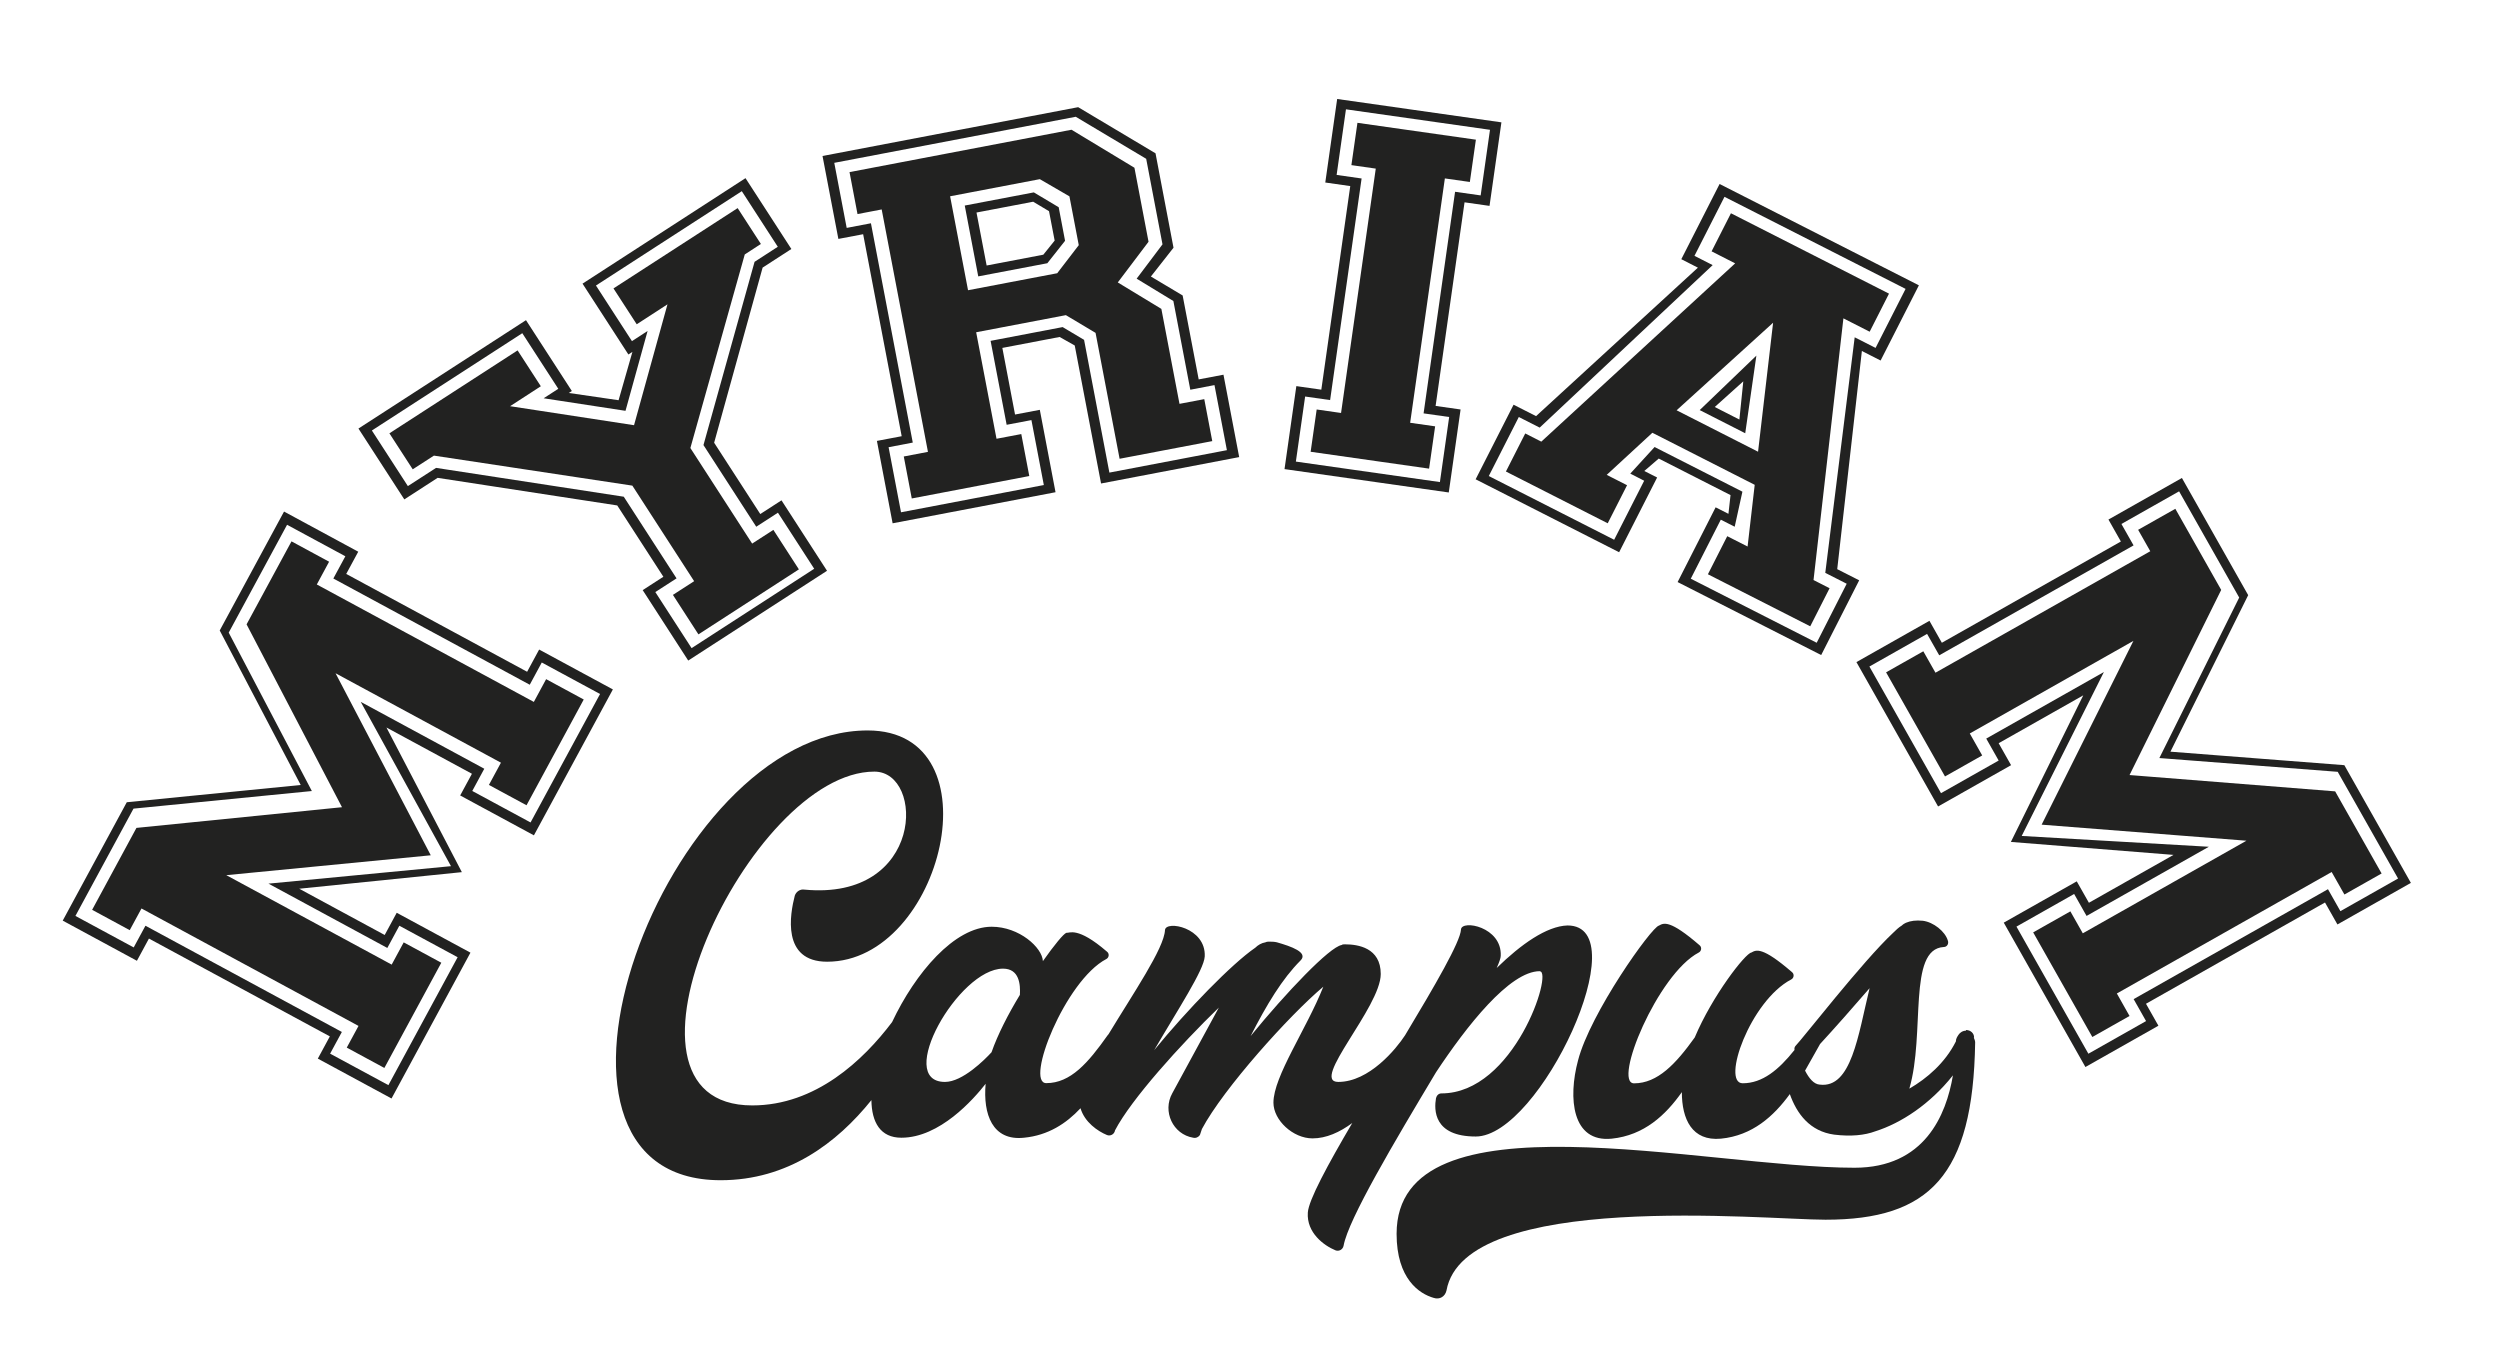
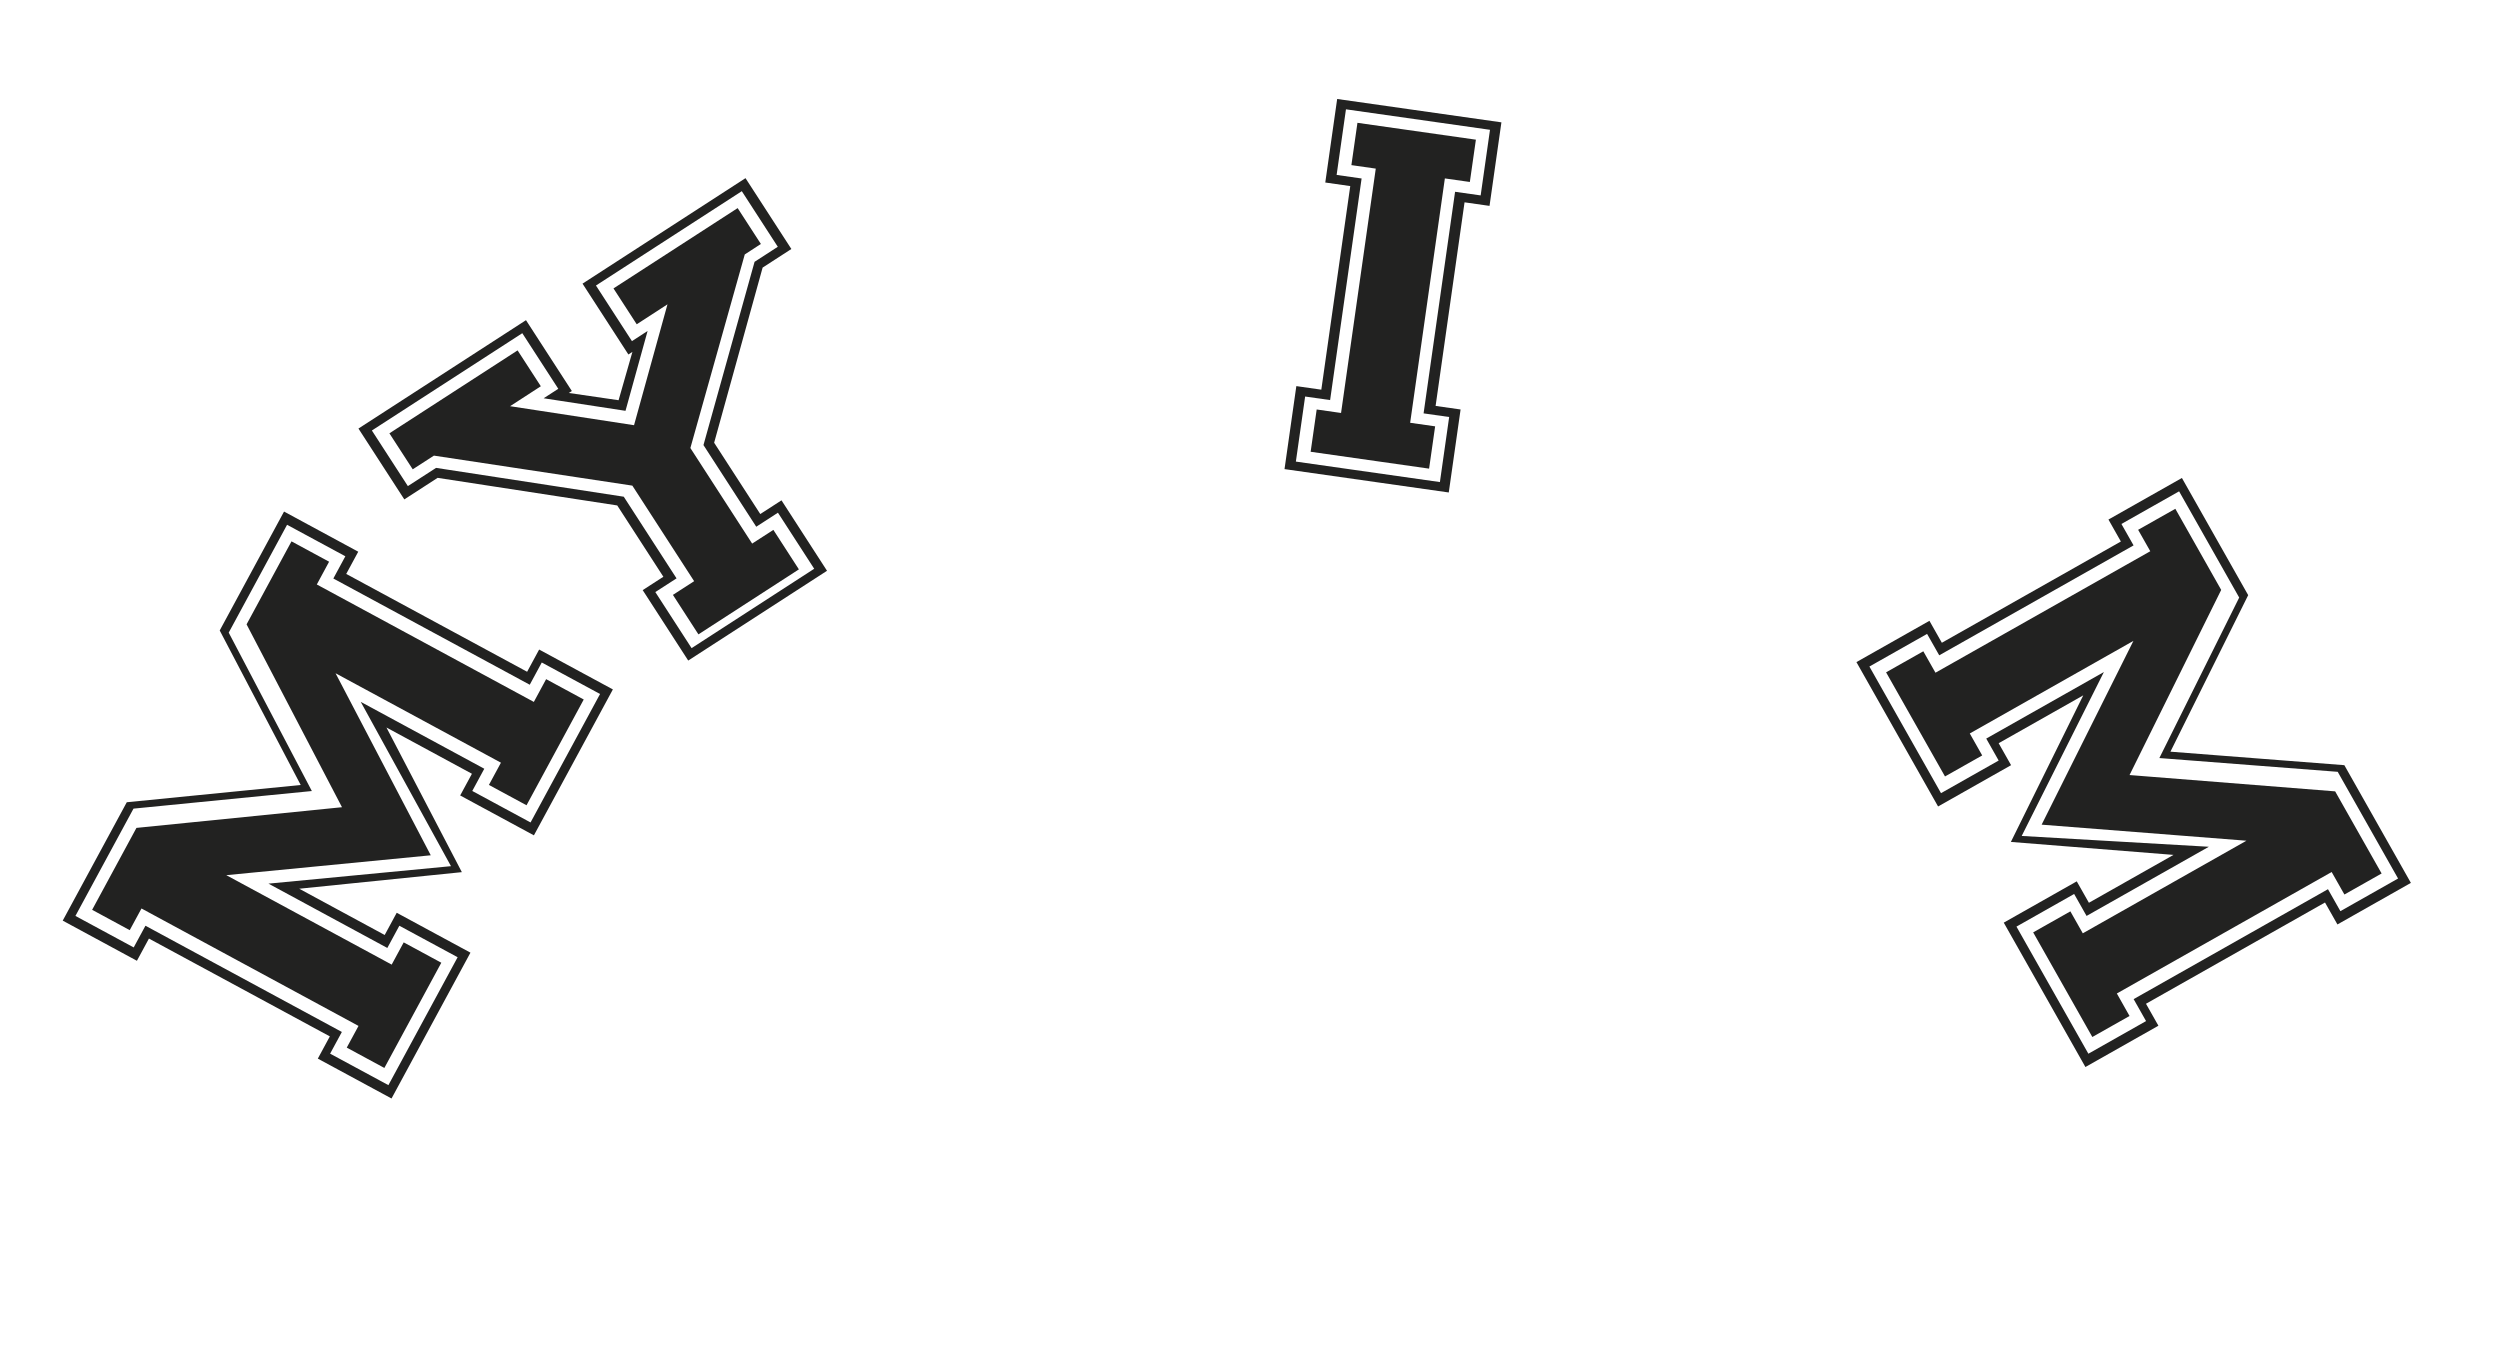
<svg xmlns="http://www.w3.org/2000/svg" viewBox="0 0 372.3 204.07" id="Calque_1">
  <defs>
    <style>.cls-1{fill:#222221;}</style>
  </defs>
  <path d="M58.31,163.59l-10.98-5.94,1.79-3.31-26.94-14.57-1.79,3.31-11.05-5.98,9.54-17.63,25.9-2.57-12.06-23.01,9.58-17.71,11.05,5.98-1.79,3.31,26.94,14.57,1.79-3.31,10.98,5.94-11.76,21.73-10.98-5.94,1.75-3.23-12.73-6.89,11.23,21.54-24.22,2.47,12.73,6.89,1.79-3.31,10.98,5.94-11.76,21.73ZM68.15,142.55l-8.68-4.69-1.79,3.31-17.7-9.58,27.18-2.6-13.44-24.47,18.4,9.96-1.79,3.31,8.68,4.69,10.35-19.13-8.68-4.69-1.79,3.31-29.25-15.82,1.79-3.31-8.68-4.69-8.69,16.06,12.38,23.59-26.56,2.62-8.65,15.98,8.68,4.69,1.75-3.23,29.25,15.82-1.75,3.23,8.68,4.69,10.31-19.05ZM57.24,159.04l-5.6-3.03,1.75-3.23-32.32-17.49-1.75,3.23-5.6-3.03,6.6-12.2,30.61-3.08-14.21-27.23,6.69-12.36,5.6,3.03-1.83,3.39,32.32,17.49,1.83-3.39,5.6,3.03-8.52,15.75-5.6-3.03,1.79-3.31-24.63-13.32,14.18,27.11-30.45,2.96,24.63,13.32,1.79-3.31,5.6,3.03-8.48,15.67Z" class="cls-1" />
  <path d="M60.21,74.37l-6.83-10.55,24.95-16.14,6.83,10.55-.45.29,7.41,1.08,2.06-7.2-.6.39-6.83-10.55,24.27-15.71,6.83,10.55-4.28,2.77-7.22,26.08,6.87,10.62,3.16-2.04,6.78,10.49-20.67,13.37-6.78-10.49,3.08-1.99-6.87-10.62-26.75-4.11-4.96,3.21ZM64.96,69.68l27.93,4.29,7.86,12.16-3.16,2.04,5.4,8.35,18.26-11.82-5.4-8.35-3.23,2.09-7.86-12.16,7.61-27.29,3.46-2.24-5.36-8.28-21.72,14.05,5.36,8.28,2.33-1.51-3.29,11.89-12.19-1.87,2.18-1.41-5.36-8.28-22.4,14.49,5.36,8.28,4.21-2.72ZM61.45,69.87l-3.46-5.34,19.09-12.35,3.46,5.34-4.58,2.97,18.46,2.83,4.98-18-4.58,2.97-3.46-5.34,18.49-11.96,3.46,5.34-2.4,1.56-8.1,28.83,9.2,14.23,3.16-2.04,3.8,5.88-14.96,9.68-3.8-5.88,3.16-2.04-9.2-14.23-29.55-4.47-3.16,2.04Z" class="cls-1" />
-   <path d="M132.93,77.93l-2.34-12.27,3.69-.7-5.74-30.08-3.69.7-2.36-12.35,38.07-7.27,11.52,6.87,2.68,14.06-3.37,4.29,4.73,2.82,2.39,12.5,3.69-.7,2.34,12.27-20.57,3.93-3.92-20.55-2.25-1.27-8.53,1.63,1.89,9.92,3.69-.7,2.34,12.27-24.27,4.63ZM155.45,72.25l-1.85-9.69-3.69.7-2.39-12.5,10.73-2.05,3.19,1.9,3.77,19.77,17.5-3.34-1.85-9.69-3.6.69-2.52-13.21-5.47-3.33,3.85-5.11-2.43-12.74-10.49-6.26-35.96,6.86,1.85,9.69,3.61-.69,6.23,32.66-3.6.69,1.85,9.69,21.28-4.06ZM135.78,74.23l-1.19-6.25,3.6-.69-6.89-36.1-3.6.69-1.19-6.25,33.06-6.31,9.37,5.66,2.1,11.02-4.58,6.06,6.49,3.94,2.7,14.14,3.69-.7,1.19,6.25-13.8,2.63-3.58-18.75-4.42-2.64-13.36,2.55,3.03,15.86,3.69-.7,1.19,6.25-17.5,3.34ZM157.44,40.69l3.21-4.18-1.39-7.27-4.41-2.56-13.36,2.55,2.67,13.99,13.28-2.53ZM145.68,41.16l-2.01-10.55,10.29-1.96,3.7,2.21.95,5-2.64,3.34-10.29,1.96ZM155.37,37.93l1.69-2.1-.84-4.38-2.36-1.41-8.44,1.61,1.51,7.89,8.44-1.61Z" class="cls-1" />
  <path d="M191.29,69.86l1.76-12.36,3.72.53,4.31-30.32-3.72-.53,1.77-12.44,24.46,3.48-1.77,12.44-3.72-.53-4.31,30.32,3.72.53-1.76,12.36-24.46-3.48ZM214.43,71.79l1.38-9.69-3.81-.54,4.69-33,3.81.54,1.39-9.77-21.45-3.05-1.39,9.77,3.72.53-4.69,33-3.72-.53-1.38,9.69,21.45,3.05ZM195.18,67.28l.9-6.3,3.63.52,5.17-36.39-3.63-.52.9-6.3,17.64,2.51-.9,6.3-3.72-.53-5.17,36.39,3.72.53-.9,6.3-17.63-2.51Z" class="cls-1" />
-   <path d="M219.74,71.4l5.66-11.13,3.35,1.7,24.1-22.11-2.47-1.26,5.7-11.2,29.68,15.09-5.7,11.2-2.79-1.42-3.67,32.49,3.27,1.66-5.66,11.13-21.38-10.87,5.66-11.13,1.91.97.31-2.79-10.69-5.44-2.15,1.85,1.91.97-5.66,11.13-21.38-10.87ZM240.38,80.38l4.47-8.79-2.07-1.06,3.62-3.96,13.08,6.65-1.15,5.22-2.07-1.05-4.47,8.79,18.75,9.54,4.47-8.79-3.19-1.62,4.38-35.08,3.11,1.58,4.47-8.79-26.97-13.71-4.47,8.79,2.71,1.38-25.76,24.2-3.11-1.58-4.47,8.79,18.67,9.49ZM224.26,70.22l2.88-5.67,2.39,1.22,28.87-26.55-3.51-1.79,2.88-5.67,23.54,11.97-2.88,5.67-3.91-1.99-4.45,38.97,2.39,1.22-2.88,5.67-15.24-7.75,2.88-5.67,3.03,1.54,1.06-9.19-15.24-7.75-6.8,6.27,3.03,1.54-2.88,5.67-15.16-7.71ZM261.81,67.27l2.24-19.21-14.37,13.04,12.13,6.17ZM253.12,61.07l8.44-8.11-1.66,11.56-6.78-3.45ZM259.03,62.47l.58-5.68-4.25,3.82,3.67,1.87Z" class="cls-1" />
  <path d="M276.46,98.6l10.87-6.15,1.85,3.27,26.66-15.08-1.85-3.27,10.94-6.19,9.87,17.45-11.58,23.31,25.9,2.01,9.91,17.53-10.94,6.19-1.85-3.27-26.66,15.08,1.85,3.27-10.87,6.15-12.16-21.5,10.87-6.15,1.81,3.19,12.6-7.13-24.22-1.93,10.78-21.83-12.6,7.13,1.85,3.27-10.87,6.15-12.16-21.5ZM289.05,118.12l8.59-4.86-1.85-3.27,17.52-9.91-12.24,24.41,27.87,1.61-18.21,10.3-1.85-3.27-8.59,4.86,10.71,18.93,8.59-4.86-1.85-3.27,28.94-16.37,1.85,3.27,8.59-4.86-8.99-15.89-26.56-2.05,11.89-23.9-8.95-15.82-8.59,4.86,1.81,3.19-28.94,16.37-1.81-3.19-8.59,4.86,10.66,18.85ZM280.88,100.12l5.54-3.13,1.81,3.19,31.99-18.09-1.81-3.19,5.54-3.13,6.83,12.08-13.65,27.57,30.62,2.43,6.92,12.23-5.54,3.13-1.9-3.35-31.99,18.09,1.89,3.35-5.54,3.13-8.81-15.58,5.54-3.13,1.85,3.27,24.37-13.79-30.5-2.39,13.67-27.37-24.37,13.79,1.85,3.27-5.54,3.13-8.77-15.5Z" class="cls-1" />
-   <path d="M229.31,144.65c2.01,0-3.82,18.18-14.66,18.18-.4,0-.7.3-.8.7-.3,1.71-.4,5.72,5.92,5.72,9.54,0,24.2-31.43,13.66-31.43-3.11.1-6.93,2.81-10.54,6.33.4-.9.6-1.51.6-1.81.2-4.32-5.82-5.42-5.92-3.92-.08,1.81-3.86,8.32-8.32,15.74,0,0-.01.02-.02.03-1.31,2.01-5.32,6.93-9.94,6.93-4.22,0,6.33-11.15,6.33-16.07,0-3.92-3.41-4.42-5.32-4.42-.2,0-.4,0-.5.1-1.81.3-8.23,7.03-13.56,13.56,2.41-4.72,4.72-8.54,7.43-11.25,1.21-1.21-1.41-2.11-3.51-2.71-.4-.1-.8-.1-1.21-.1-.1,0-.3,0-.5.1-.6.1-1.1.4-1.51.8-3.51,2.41-10.14,9.24-15.06,15.26,3.51-6.03,7.43-11.95,7.53-13.96.2-4.32-5.82-5.42-5.92-3.92-.12,2.7-4.76,9.47-8.41,15.51-.04.05-.09.09-.13.15-2.91,4.12-5.52,7.13-9.14,7.13-3.21,0,2.81-15.26,8.94-18.48.4-.2.5-.8.1-1.1-4.42-3.82-5.62-2.71-6.03-2.81-.4.1-1.81,1.81-3.51,4.22-.1-2.01-3.51-5.12-7.63-5.12-5.54,0-11.37,6.88-14.83,14.2-4.27,5.66-11.36,12.41-20.82,12.41-23.7,0-.4-49.71,18.18-49.71,7.53,0,7.43,19.28-10.44,17.57-.6-.1-1.21.3-1.41.9-.7,2.71-2.01,9.84,4.82,9.84,17.17,0,25.51-34.44,6.03-34.44-30.23,0-54.63,66.98-21.89,66.98,9.98,0,17.31-5.53,22.45-11.93.04,3.33,1.35,5.6,4.46,5.6,5.72,0,10.74-5.72,12.55-8.03-.4,4.52,1,8.54,5.72,8.03,3.59-.35,6.28-2.11,8.41-4.39.61,2.08,2.56,3.42,3.94,3.99.5.2,1.1-.1,1.2-.7,2.41-4.62,9.74-12.75,15.46-18.28l-6.93,12.75c-1.51,2.71.1,6.13,3.11,6.63.4.1.8-.1,1-.4l.3-.9c3.21-6.03,13.05-16.97,18.08-21.19-2.51,6.33-7.43,13.36-7.43,17.27,0,2.61,2.91,5.32,5.82,5.32,2.04,0,4.05-.91,5.92-2.29-3.66,6.23-6.51,11.49-6.62,13.34-.2,3.01,2.41,4.92,4.12,5.62.5.2,1.1-.1,1.21-.7.7-3.92,7.63-15.57,13.76-25.81,4.52-6.83,10.95-15.06,15.46-15.06ZM151.88,148.16c-1.71,2.81-3.31,5.92-4.22,8.54-1,1.1-4.32,4.42-6.93,4.42-7.53,0,2.01-16.87,8.64-16.87,2.41,0,2.61,2.31,2.51,3.92Z" class="cls-1" />
-   <path d="M293.98,154.49c0-.6-.5-1.1-1.21-1.1v.1c-.5,0-.9.3-1.1.6s-.4.6-.4,1c-1.61,3.21-4.32,5.52-6.93,7.03,2.41-8.23-.3-20.79,5.12-21.09.5,0,.8-.5.6-1-.4-1.31-2.11-2.71-3.72-2.91-1-.1-1.81,0-2.51.3-.2.1-.4.2-.6.4-.5.3-.9.7-1.31,1.1-4.52,4.22-13.56,15.87-14.56,16.87-.13.17-.16.37-.12.57-2.36,2.96-4.77,4.96-7.72,4.96-3.21,0,1.1-12.25,7.23-15.46.4-.2.5-.8.1-1.1-4.42-3.82-5.32-3.31-6.03-2.91-.9.1-5.82,6.43-8.44,12.65-2.81,3.92-5.52,6.83-9.04,6.83-3.21,0,3.51-16.27,9.64-19.48.4-.2.5-.8.1-1.1-4.42-3.82-5.32-3.31-6.03-2.91-1.1.2-10.24,13.05-12.05,20.08-1.51,5.62-.9,12.25,5.02,11.65,4.82-.5,8.03-3.51,10.44-6.93,0,4.02,1.51,7.33,5.82,6.93,4.68-.46,7.86-3.34,10.26-6.64,1.04,2.93,2.98,5.55,6.61,6.04,2.51.3,4.52.1,6.13-.5,3.82-1.21,8.13-4.02,11.55-8.33-1,5.92-4.22,13.76-14.66,13.76-22.29,0-68.19-11.55-68.19,9.84,0,6.73,3.41,8.94,5.52,9.54.9.3,1.71-.2,1.91-1.1,2.71-14.96,47.4-10.54,56.44-10.54,15.46,0,21.99-6.53,22.29-26.41,0-.2-.1-.5-.2-.7ZM270.98,161.52c-.87-.07-1.58-.93-2.17-2.08.8-1.38,1.51-2.71,2.17-3.85.02-.03.03-.07.05-.1,1.92-2.08,5.19-5.77,7.39-8.33-1.71,7.03-2.71,14.96-7.43,14.36Z" class="cls-1" />
</svg>